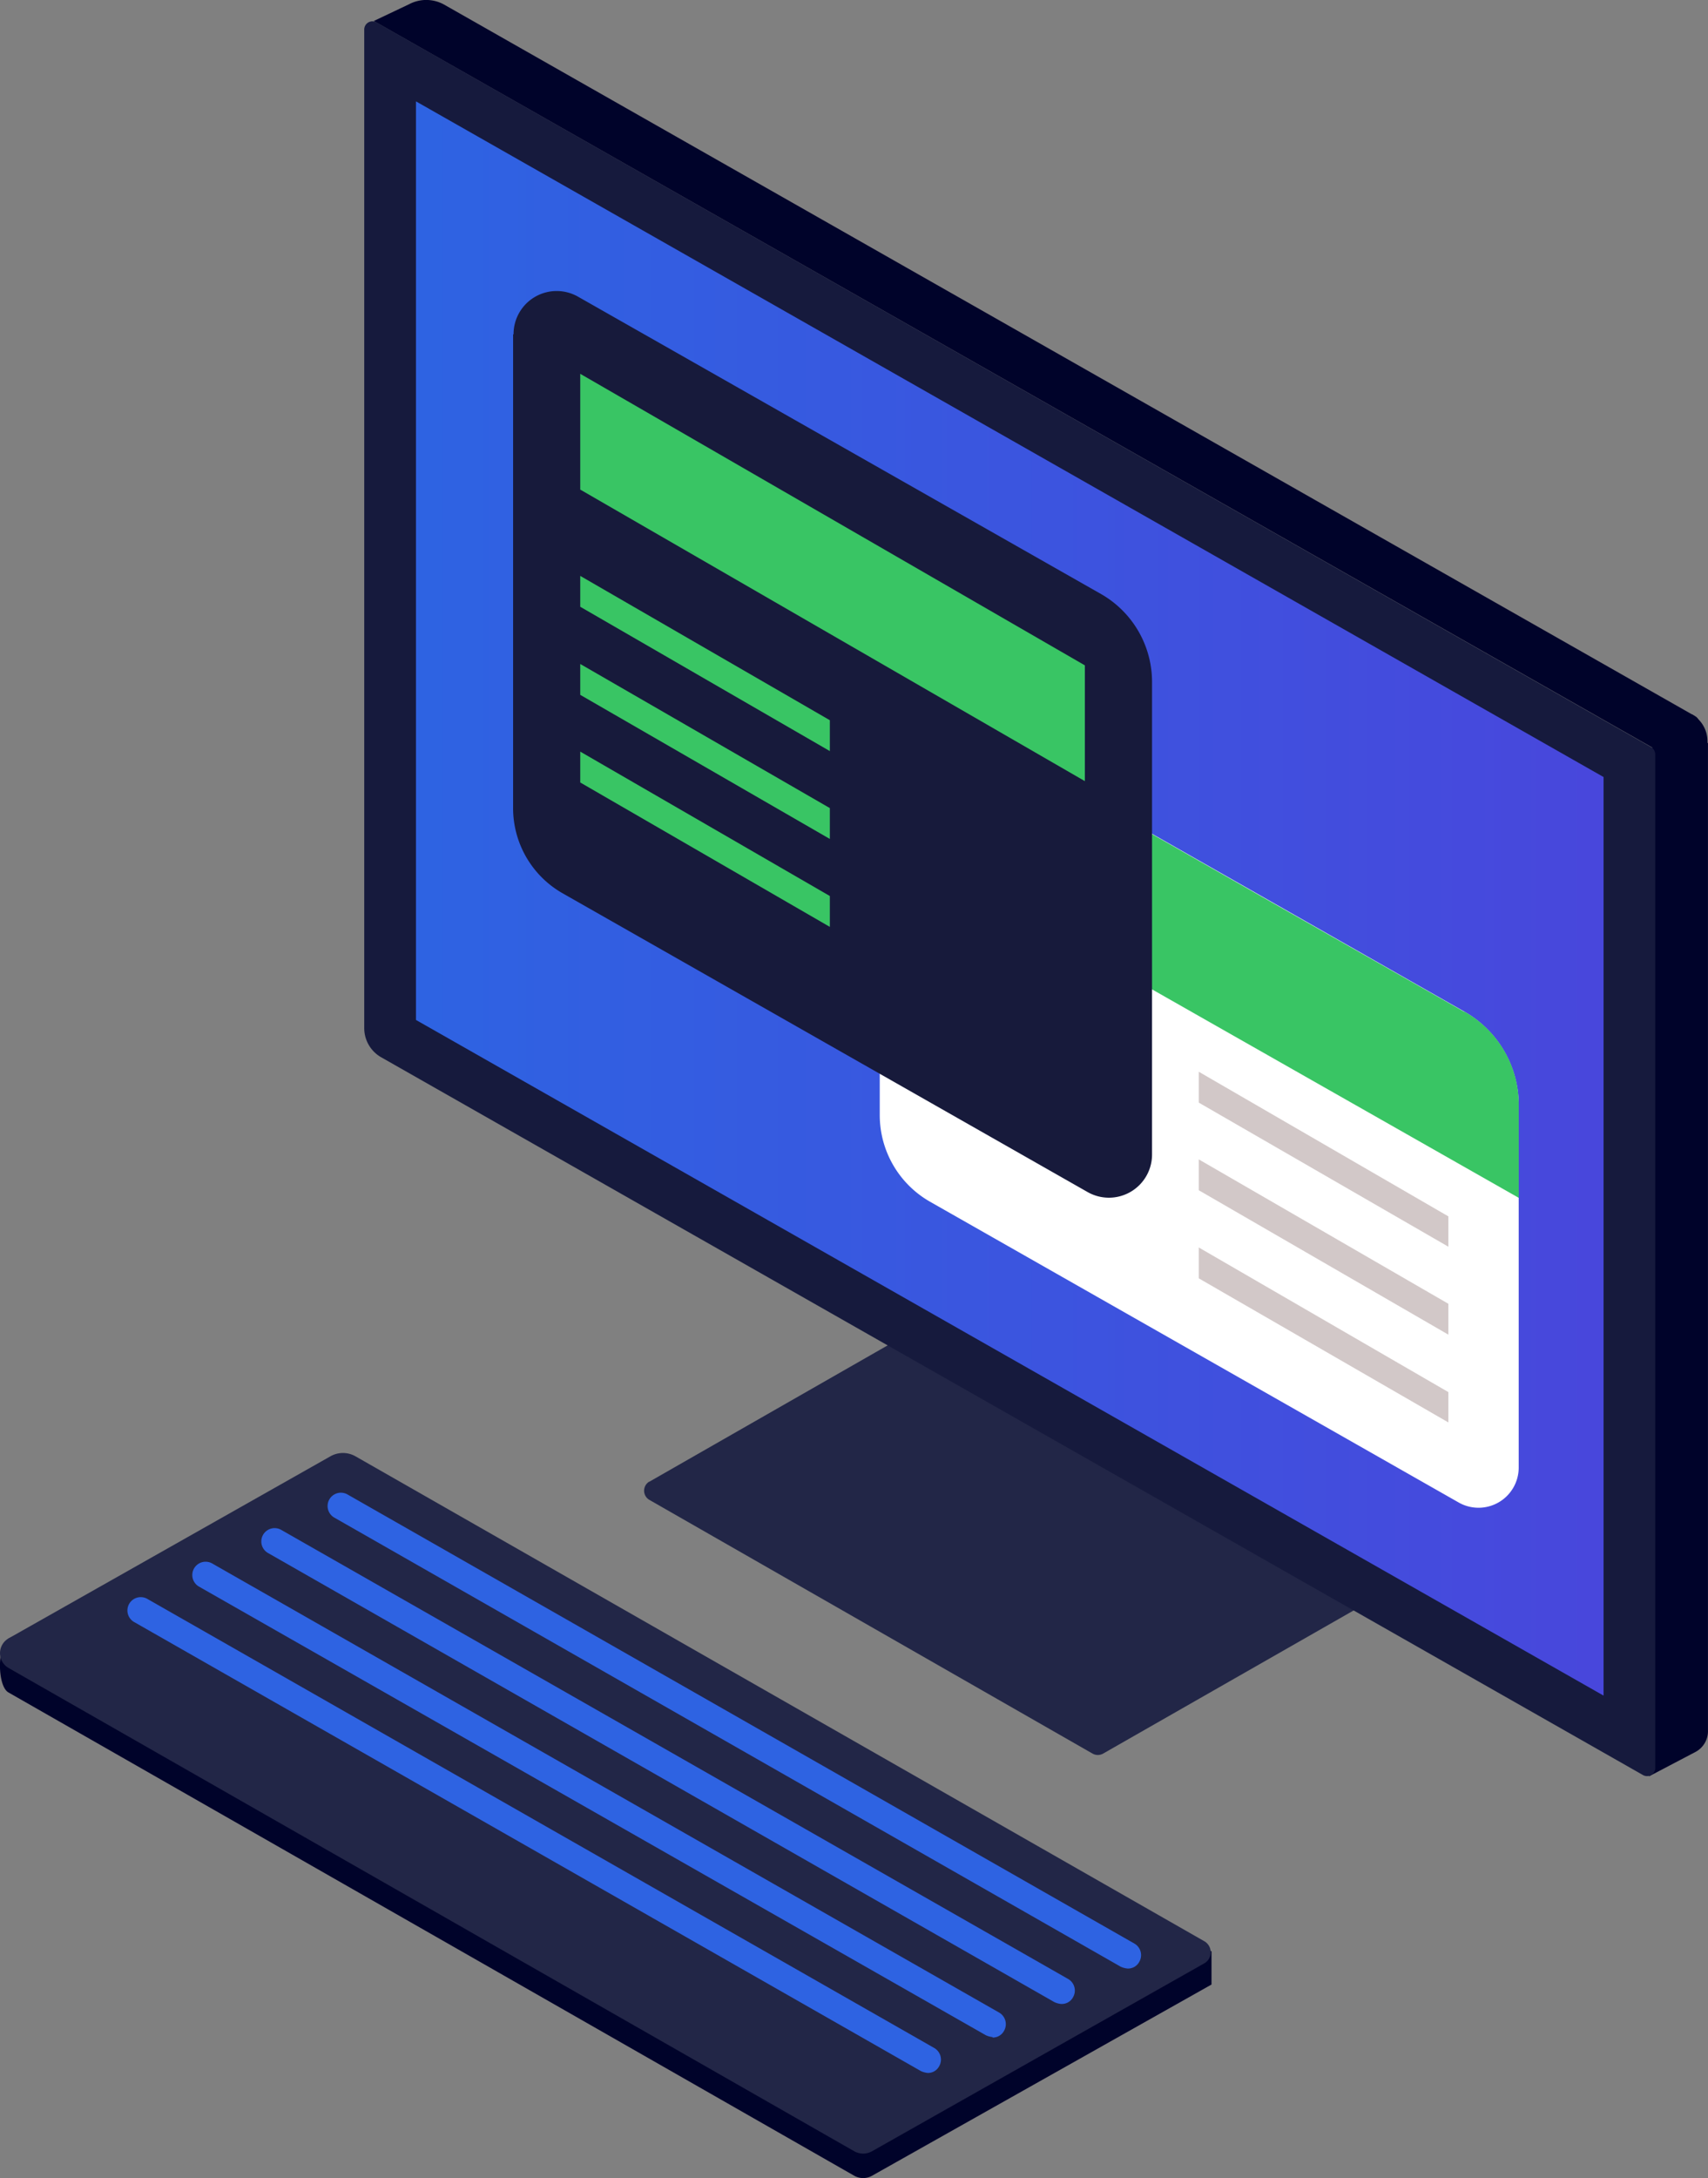
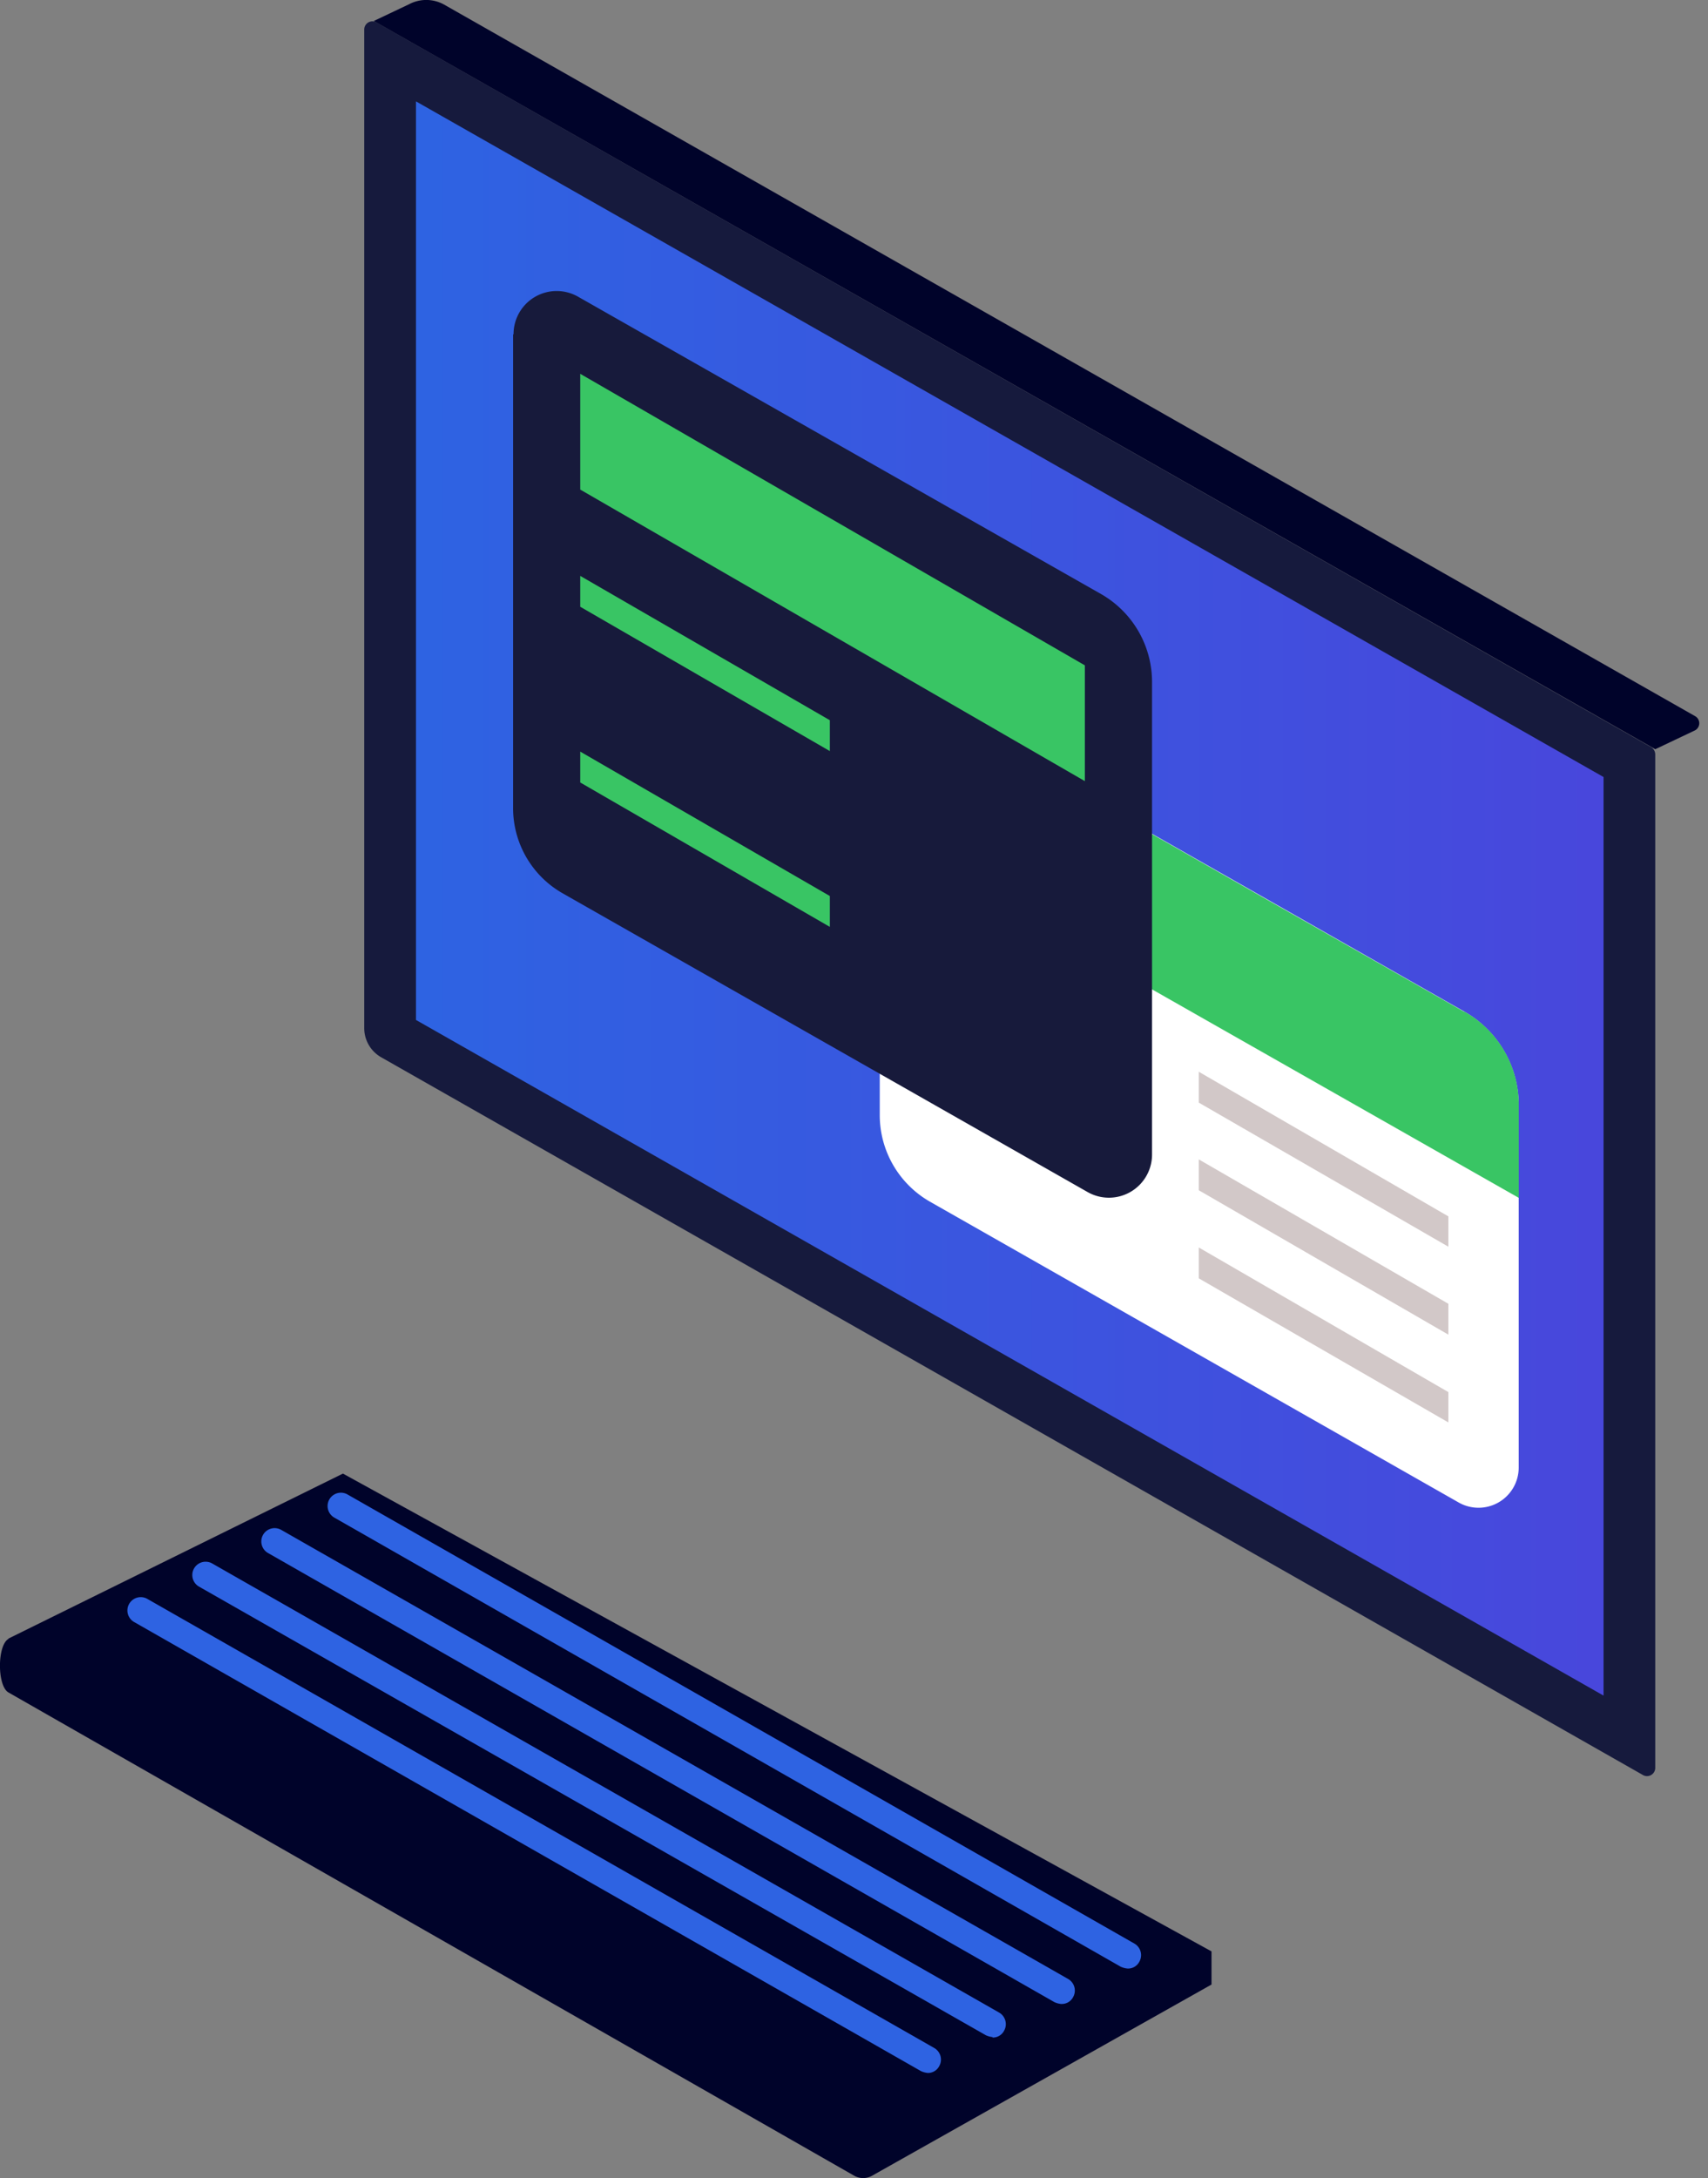
<svg xmlns="http://www.w3.org/2000/svg" width="45.069" height="57.438" viewBox="0 0 45.069 57.438">
  <rect x="0" y="0" width="45.069" height="57.438" fill="#808080" stroke="none" />
  <defs>
    <linearGradient id="a" y1="0.5" x2="1" y2="0.5" gradientUnits="objectBoundingBox">
      <stop offset="0" stop-color="#2e63e2" />
      <stop offset="1" stop-color="#4847dc" />
    </linearGradient>
  </defs>
  <g transform="translate(-0.003 0.003)">
    <g transform="translate(0.002 -0.003)">
      <g transform="translate(9.612)">
-         <path d="M14.332,33.256l6.646-3.8,12.25,7.017-6.921,3.952a.282.282,0,0,1-.275,0l-11.7-6.694a.28.28,0,0,1,0-.479Z" transform="translate(-6.812 5.82)" fill="#222647" />
-         <path d="M38.007,16.484v-.048a.82.82,0,0,0-.407-.706h-.8v.8l-1.078.323.742,26.882,1.233-.647a.621.621,0,0,0,.323-.527V16.484Z" transform="translate(-2.563 3.109)" fill="#00032a" />
        <path d="M8.24.551,9.174.108A.969.969,0,0,1,10.1.12L43.109,18.884a.214.214,0,0,1,0,.371l-1.054.5Z" transform="translate(-7.989 0.003)" fill="#00032a" />
        <path d="M8.03.674V27.018a.885.885,0,0,0,.443.766l33.3,18.931a.217.217,0,0,0,.323-.192V19.8a.23.23,0,0,0-.108-.192L8.353.495A.217.217,0,0,0,8.03.686Z" transform="translate(-8.03 0.095)" fill="#161a3d" />
-         <path d="M9.17,2.23V26.454L40.507,44.272V20.048Z" transform="translate(-7.805 0.443)" fill="url(#a)" />
+         <path d="M9.17,2.23V26.454L40.507,44.272V20.048" transform="translate(-7.805 0.443)" fill="url(#a)" />
        <path d="M19.39,17.046V26.3a2.63,2.63,0,0,0,1.317,2.275l13.962,7.939a1.06,1.06,0,0,0,1.581-.922V26.027a2.837,2.837,0,0,0-1.425-2.455L21.354,15.908A1.306,1.306,0,0,0,19.4,17.046Z" transform="translate(-5.787 3.11)" fill="#fff" />
        <path d="M34.813,23.572l-5.269-2.994-8.2-4.67a1.306,1.306,0,0,0-1.952,1.138V18.9l16.86,9.579V26.027a2.812,2.812,0,0,0-1.425-2.455Z" transform="translate(-5.787 3.11)" fill="#39c564" />
        <path d="M11.31,7.549v12.5a2.586,2.586,0,0,0,1.305,2.239L26.47,30.168a1.138,1.138,0,0,0,1.7-.994V16.709A2.671,2.671,0,0,0,26.829,14.4L13.022,6.555a1.138,1.138,0,0,0-1.7.994Z" transform="translate(-7.382 1.268)" fill="#171a3b" />
        <path d="M12.79,8.23v3.053l13.315,7.688V15.918Z" transform="translate(-7.09 1.628)" fill="#39c564" />
        <path d="M12.79,12.68v.814L19.376,17.3v-.814Z" transform="translate(-7.09 2.507)" fill="#39c564" />
-         <path d="M12.79,14.62v.814l6.586,3.8v-.814Z" transform="translate(-7.09 2.89)" fill="#39c564" />
        <path d="M12.79,16.55v.814l6.586,3.808v-.814Z" transform="translate(-7.09 3.271)" fill="#39c564" />
        <path d="M26.42,23.6v.814l6.586,3.8v-.8Z" transform="translate(-4.399 4.663)" fill="#d2c8c8" />
        <path d="M26.42,25.53v.814l6.586,3.808v-.814Z" transform="translate(-4.399 5.044)" fill="#d2c8c8" />
        <path d="M26.42,27.47v.814l6.586,3.8v-.8Z" transform="translate(-4.399 5.427)" fill="#d2c8c8" />
      </g>
      <g transform="translate(0 38.315)">
        <path d="M.227,36.8,9.052,32.45l22.919,12.6v.874L23,50.974a.482.482,0,0,1-.443,0L.227,38.222c-.3-.168-.3-1.245,0-1.413Z" transform="translate(-0.002 -31.905)" fill="#00032a" />
-         <path d="M.227,36.887l8.49-4.8a.671.671,0,0,1,.671,0l22.4,12.789a.336.336,0,0,1,0,.575L23,50.418a.482.482,0,0,1-.443,0L.227,37.665a.45.45,0,0,1,0-.778Z" transform="translate(-0.002 -31.995)" fill="#222647" />
        <path d="M28.33,45.419a.558.558,0,0,1-.18-.048L7.4,33.528a.351.351,0,0,1,.347-.611L28.51,44.76a.352.352,0,0,1,.132.479A.335.335,0,0,1,28.33,45.419Z" transform="translate(1.423 -31.822)" fill="#2e63e2" />
        <path d="M26.87,46.2a.558.558,0,0,1-.18-.048L5.939,34.308a.351.351,0,1,1,.347-.611L27.05,45.54a.352.352,0,0,1,.132.479.335.335,0,0,1-.311.18Z" transform="translate(1.135 -31.668)" fill="#2e63e2" />
        <path d="M25.362,46.927a.558.558,0,0,1-.18-.048L4.419,35.048a.351.351,0,0,1,.347-.611L25.53,46.28a.352.352,0,0,1,.132.479.335.335,0,0,1-.311.18Z" transform="translate(0.834 -31.522)" fill="#2e63e2" />
        <path d="M23.932,47.719a.558.558,0,0,1-.18-.048L2.989,35.828a.351.351,0,0,1,.347-.611L24.1,47.06a.352.352,0,0,1,.132.479.335.335,0,0,1-.311.18Z" transform="translate(0.552 -31.368)" fill="#2e63e2" />
      </g>
    </g>
  </g>
</svg>